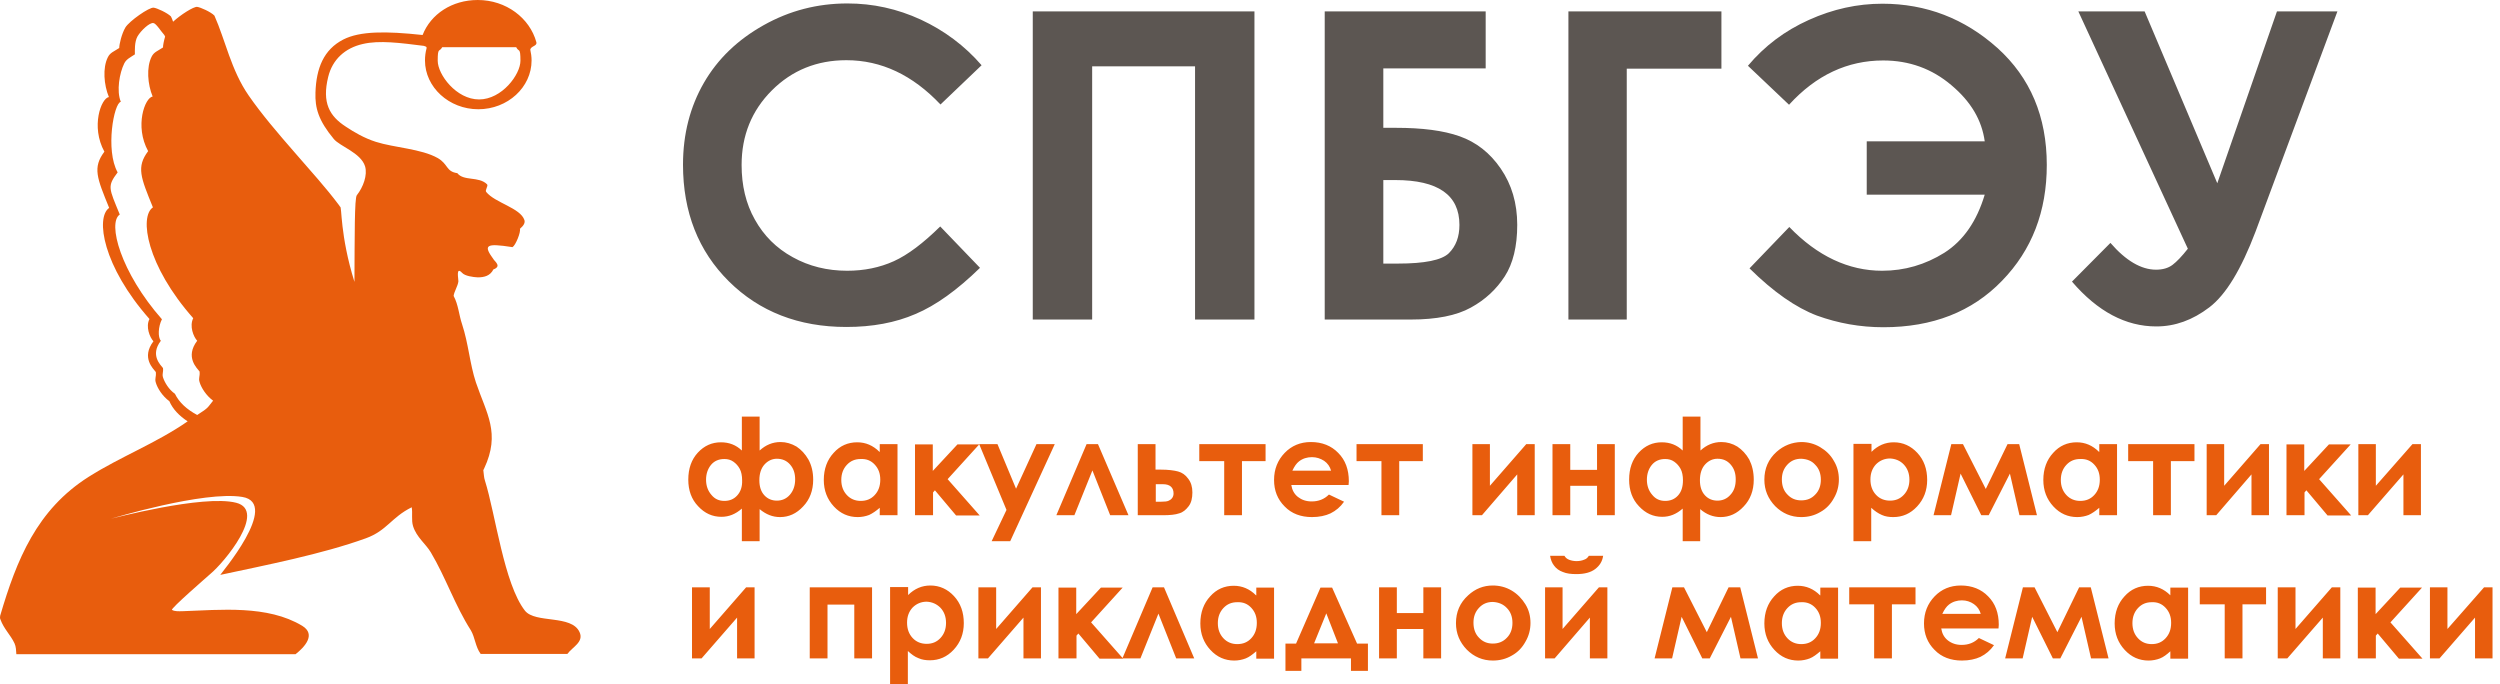
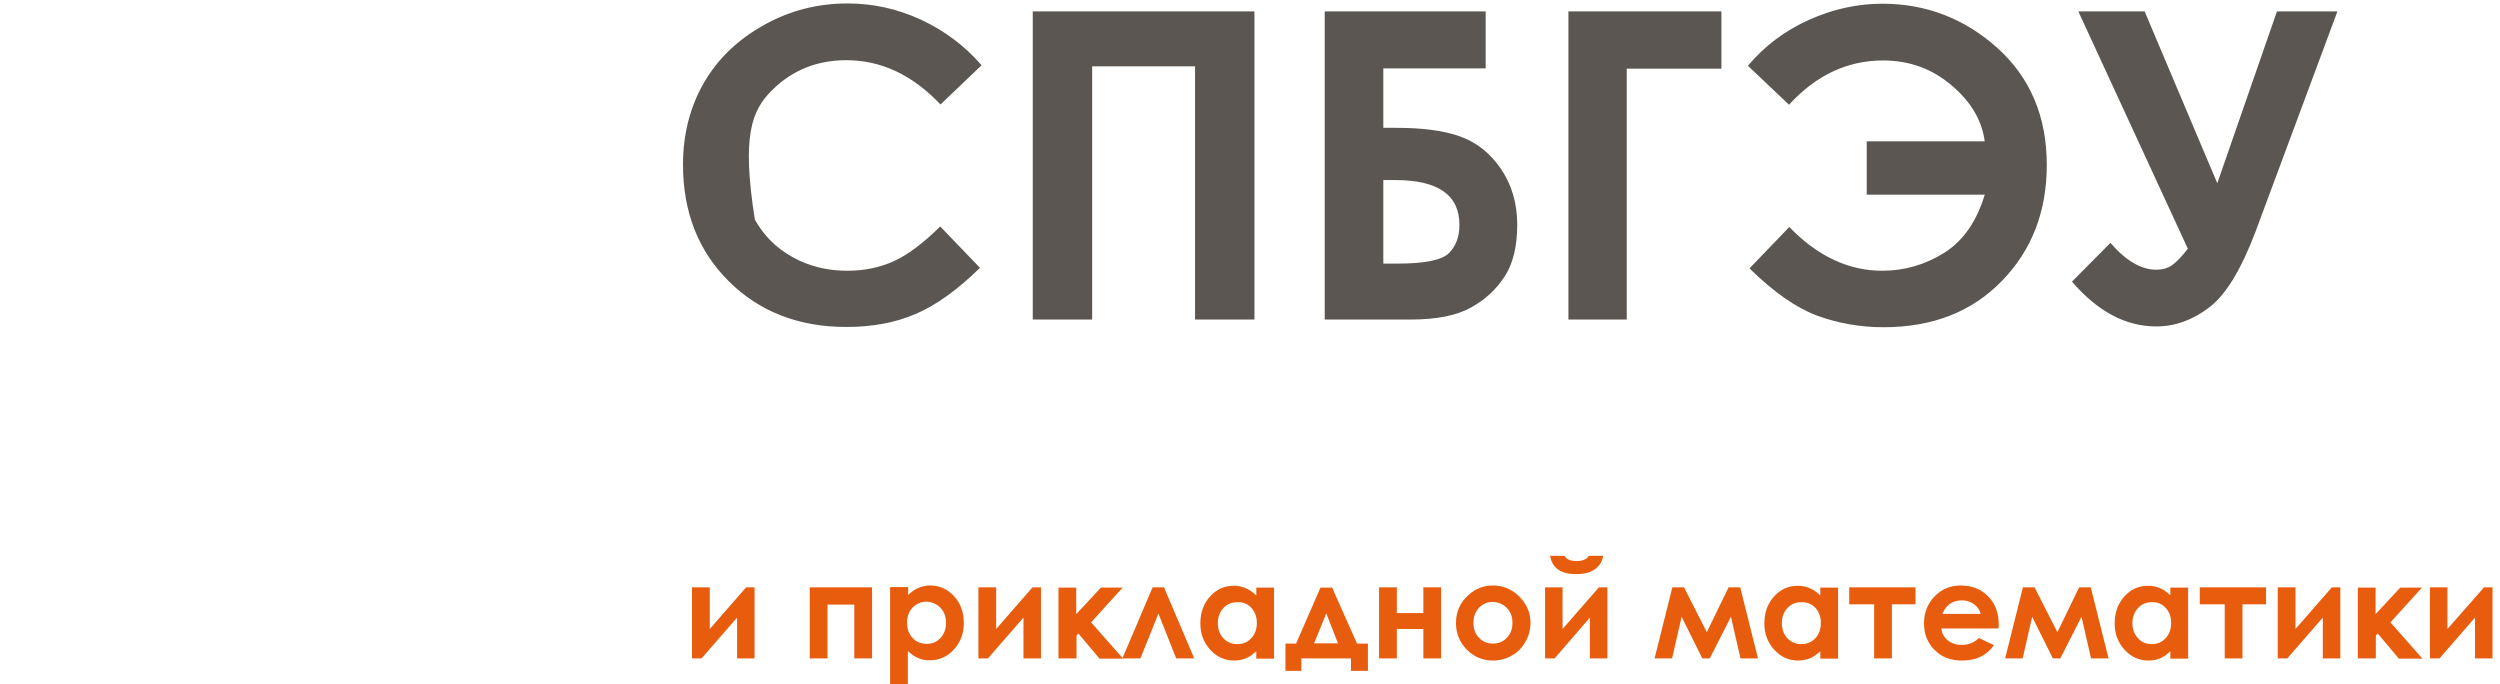
<svg xmlns="http://www.w3.org/2000/svg" width="263" height="72" viewBox="0 0 263 72" fill="none">
-   <path d="M54.304 4.966H46.521C46.214 5.523 46.047 4.938 46.047 6.388C46.047 7.839 48 10.461 50.399 10.461C52.798 10.461 54.751 7.839 54.751 6.388C54.751 4.938 54.583 5.523 54.304 4.966ZM20.745 43.657C22.028 42.849 21.833 42.849 22.419 42.151C21.694 41.621 21.164 40.784 20.996 40.198C20.857 39.752 21.052 39.64 20.996 39.083C20.745 38.748 19.434 37.576 20.745 35.847C20.355 35.428 19.908 34.312 20.327 33.475C15.417 27.924 14.636 22.791 16.087 21.815C14.803 18.663 14.329 17.575 15.584 15.901C14.134 13.251 15.25 10.266 16.059 10.154C15.529 8.871 15.389 7.086 15.947 5.97C16.198 5.468 16.561 5.384 17.147 4.993C17.147 4.77 17.23 4.324 17.37 3.85L17.286 3.682C16.951 3.32 16.421 2.455 16.142 2.427C15.752 2.343 14.831 3.208 14.469 3.822C14.134 4.408 14.19 5.356 14.19 5.719C13.687 6.053 13.297 6.221 13.074 6.667C12.572 7.671 12.237 9.568 12.711 10.712C11.986 10.824 11.065 15.789 12.376 18.133C11.261 19.611 11.456 19.778 12.6 22.568C11.288 23.433 12.683 28.649 17.035 33.587C16.644 34.34 16.589 35.484 16.923 35.847C15.752 37.381 16.923 38.413 17.147 38.72C17.202 39.194 17.035 39.306 17.147 39.696C17.314 40.226 17.76 40.98 18.402 41.426C18.848 42.346 19.657 43.072 20.745 43.657ZM1.72 68.82C1.692 68.429 1.692 68.039 1.525 67.676C1.106 66.783 0.409 66.17 0.046 65.165C-0.01 65.054 -0.01 64.914 0.018 64.775C1.748 58.889 3.868 53.616 9.336 50.157C12.739 48.009 16.393 46.642 19.741 44.327C18.848 43.741 18.179 43.044 17.816 42.207C17.091 41.677 16.561 40.84 16.393 40.254C16.254 39.808 16.449 39.696 16.393 39.138C16.142 38.804 14.831 37.632 16.142 35.902C15.752 35.484 15.305 34.368 15.724 33.559C10.814 28.008 10.033 22.875 11.484 21.871C10.2 18.718 9.726 17.63 10.982 15.957C9.531 13.306 10.647 10.322 11.456 10.21C10.926 8.927 10.786 7.141 11.344 6.026C11.595 5.523 11.958 5.44 12.544 5.049C12.544 4.659 12.795 3.571 13.185 2.901C13.576 2.232 15.724 0.725 16.17 0.809C16.477 0.837 17.593 1.339 17.983 1.73C18.067 1.897 18.151 2.092 18.207 2.287C18.988 1.562 20.383 0.67 20.745 0.725C21.052 0.753 22.196 1.255 22.558 1.646C23.702 4.212 24.316 7.392 26.157 10.043C28.835 13.92 33.187 18.272 35.586 21.48C35.642 21.564 35.725 21.647 35.781 21.759C35.977 21.647 35.753 24.716 37.288 29.654C37.316 24.8 37.288 20.838 37.539 20.532C38.208 19.695 38.682 18.412 38.403 17.491C37.957 16.068 35.753 15.399 35.112 14.618C33.494 12.665 33.131 11.354 33.187 9.736C33.27 7.169 34.052 5.217 36.116 4.157C37.873 3.264 40.579 3.264 44.457 3.682C45.322 1.478 47.553 0 50.259 0C53.244 0 55.727 1.897 56.424 4.435C56.536 4.854 55.866 4.826 55.783 5.217C55.866 5.579 55.922 5.97 55.922 6.36C55.922 9.178 53.412 11.493 50.315 11.493C47.246 11.493 44.708 9.178 44.708 6.36C44.708 5.914 44.764 5.496 44.875 5.077C44.903 4.882 44.792 4.91 44.596 4.826C42.142 4.519 39.91 4.212 38.152 4.631C36.311 5.049 34.972 6.249 34.526 8.09C33.856 10.824 34.665 12.219 36.395 13.334C37.232 13.892 38.32 14.534 39.547 14.924C41.472 15.538 44.317 15.65 46.047 16.626C47.163 17.268 46.912 18.049 48.111 18.216C48.781 19.081 50.371 18.523 51.236 19.388C51.403 19.555 50.985 20.002 51.152 20.197C52.073 21.341 54.751 21.871 55.169 23.154C55.253 23.433 55.113 23.712 54.695 24.074C54.806 24.409 54.248 25.804 53.914 25.999C51.04 25.553 50.817 25.776 51.961 27.338C52.156 27.534 52.268 27.701 52.324 27.84C52.407 28.064 52.184 28.259 51.905 28.343C51.57 29.012 50.957 29.179 50.259 29.179C49.757 29.151 48.92 29.04 48.613 28.705C47.916 27.952 48.251 29.43 48.223 29.598C48.167 30.1 47.777 30.658 47.721 31.132C48.223 32.053 48.279 33.141 48.613 34.117C49.283 36.153 49.422 38.273 50.064 40.226C51.18 43.518 52.686 45.554 50.929 49.292C50.901 49.348 50.873 49.404 50.845 49.46C50.901 49.822 50.901 50.241 51.013 50.548C52.128 54.091 53.021 61.427 55.225 64.245C56.313 65.612 60.135 64.635 60.971 66.504C61.446 67.537 60.218 68.067 59.688 68.792H50.566C50.008 68.039 49.98 67.062 49.534 66.309C47.86 63.687 46.912 60.786 45.322 58.108C44.792 57.215 43.815 56.518 43.453 55.346C43.257 54.704 43.425 54.007 43.313 53.365C41.165 54.425 40.719 55.82 38.487 56.629C33.856 58.303 27.97 59.447 23.172 60.479C23.116 60.479 29.56 52.947 25.488 52.277C21.415 51.608 11.707 54.565 11.679 54.565C11.651 54.593 21.387 51.998 24.846 52.891C28.11 53.728 23.563 59.196 22.14 60.367C21.833 60.646 17.9 64.05 18.095 64.161C18.374 64.329 18.765 64.301 19.127 64.301C23.2 64.161 28.138 63.631 31.792 65.835C33.298 66.755 32.015 68.094 31.095 68.82H1.72Z" fill="#E85D0D" />
-   <path d="M228.544 27.869C228.098 28.204 227.512 28.371 226.815 28.371C225.253 28.371 223.635 27.423 222.017 25.553L217.972 29.626C220.678 32.779 223.635 34.341 226.843 34.341C228.823 34.341 230.664 33.671 232.422 32.332C234.179 30.993 235.769 28.343 237.276 24.382L245.896 1.2H239.535L233.259 19.277L225.615 1.2H218.641L230.162 26.167C229.549 26.948 228.991 27.534 228.544 27.869ZM197.998 28.483C200.369 28.483 202.545 27.841 204.554 26.586C206.562 25.302 207.957 23.266 208.794 20.476H196.38V14.869H208.794C208.487 12.638 207.343 10.685 205.279 8.955C203.242 7.226 200.843 6.361 198.11 6.361C194.372 6.361 191.052 7.895 188.206 11.02L183.883 6.919C185.64 4.827 187.76 3.237 190.299 2.093C192.837 0.949 195.404 0.391 198.026 0.391C202.629 0.391 206.674 1.953 210.133 5.05C213.592 8.174 215.322 12.275 215.322 17.352C215.322 22.234 213.759 26.307 210.607 29.543C207.455 32.806 203.298 34.425 198.137 34.425C195.683 34.425 193.367 34.006 191.136 33.197C188.932 32.36 186.561 30.714 184.05 28.232L188.234 23.88C191.191 26.948 194.483 28.483 197.998 28.483ZM164.997 33.615H171.134V7.226H181.093V1.2H164.997V33.615ZM146.781 18.942C151.272 18.942 153.532 20.504 153.532 23.657C153.532 24.912 153.169 25.888 152.416 26.642C151.662 27.367 149.877 27.729 147.06 27.729H145.525V18.942H146.781ZM148.427 33.615C151.105 33.615 153.225 33.197 154.731 32.36C156.265 31.523 157.437 30.407 158.302 29.068C159.167 27.729 159.613 25.916 159.613 23.657C159.613 21.369 159.027 19.416 157.883 17.743C156.74 16.069 155.289 14.953 153.559 14.339C151.83 13.726 149.598 13.447 146.864 13.447H145.525V7.198H156.293V1.2H139.36V33.615H148.427ZM108.647 33.615H114.895V6.975H125.719V33.615H131.968V1.2H108.647V33.615ZM96.874 2.065C94.392 0.921 91.825 0.363 89.147 0.363C85.995 0.363 83.066 1.116 80.332 2.651C77.598 4.185 75.506 6.194 74.055 8.704C72.605 11.215 71.852 14.088 71.852 17.324C71.852 22.318 73.469 26.418 76.678 29.599C79.886 32.779 84.014 34.397 89.036 34.397C91.769 34.397 94.196 33.95 96.317 33.03C98.437 32.137 100.696 30.519 103.095 28.176L98.911 23.824C97.126 25.581 95.507 26.809 94.029 27.478C92.55 28.148 90.905 28.483 89.119 28.483C87.027 28.483 85.102 28.008 83.401 27.06C81.671 26.111 80.36 24.8 79.411 23.099C78.463 21.425 78.017 19.5 78.017 17.352C78.017 14.256 79.077 11.633 81.197 9.513C83.317 7.393 85.939 6.333 89.036 6.333C92.718 6.333 96.01 7.895 98.939 10.992L103.263 6.863C101.477 4.799 99.329 3.209 96.874 2.065Z" fill="#5C5652" />
+   <path d="M228.544 27.869C228.098 28.204 227.512 28.371 226.815 28.371C225.253 28.371 223.635 27.423 222.017 25.553L217.972 29.626C220.678 32.779 223.635 34.341 226.843 34.341C228.823 34.341 230.664 33.671 232.422 32.332C234.179 30.993 235.769 28.343 237.276 24.382L245.896 1.2H239.535L233.259 19.277L225.615 1.2H218.641L230.162 26.167C229.549 26.948 228.991 27.534 228.544 27.869ZM197.998 28.483C200.369 28.483 202.545 27.841 204.554 26.586C206.562 25.302 207.957 23.266 208.794 20.476H196.38V14.869H208.794C208.487 12.638 207.343 10.685 205.279 8.955C203.242 7.226 200.843 6.361 198.11 6.361C194.372 6.361 191.052 7.895 188.206 11.02L183.883 6.919C185.64 4.827 187.76 3.237 190.299 2.093C192.837 0.949 195.404 0.391 198.026 0.391C202.629 0.391 206.674 1.953 210.133 5.05C213.592 8.174 215.322 12.275 215.322 17.352C215.322 22.234 213.759 26.307 210.607 29.543C207.455 32.806 203.298 34.425 198.137 34.425C195.683 34.425 193.367 34.006 191.136 33.197C188.932 32.36 186.561 30.714 184.05 28.232L188.234 23.88C191.191 26.948 194.483 28.483 197.998 28.483ZM164.997 33.615H171.134V7.226H181.093V1.2H164.997V33.615ZM146.781 18.942C151.272 18.942 153.532 20.504 153.532 23.657C153.532 24.912 153.169 25.888 152.416 26.642C151.662 27.367 149.877 27.729 147.06 27.729H145.525V18.942H146.781ZM148.427 33.615C151.105 33.615 153.225 33.197 154.731 32.36C156.265 31.523 157.437 30.407 158.302 29.068C159.167 27.729 159.613 25.916 159.613 23.657C159.613 21.369 159.027 19.416 157.883 17.743C156.74 16.069 155.289 14.953 153.559 14.339C151.83 13.726 149.598 13.447 146.864 13.447H145.525V7.198H156.293V1.2H139.36V33.615H148.427ZM108.647 33.615H114.895V6.975H125.719V33.615H131.968V1.2H108.647V33.615ZM96.874 2.065C94.392 0.921 91.825 0.363 89.147 0.363C85.995 0.363 83.066 1.116 80.332 2.651C77.598 4.185 75.506 6.194 74.055 8.704C72.605 11.215 71.852 14.088 71.852 17.324C71.852 22.318 73.469 26.418 76.678 29.599C79.886 32.779 84.014 34.397 89.036 34.397C91.769 34.397 94.196 33.95 96.317 33.03C98.437 32.137 100.696 30.519 103.095 28.176L98.911 23.824C97.126 25.581 95.507 26.809 94.029 27.478C92.55 28.148 90.905 28.483 89.119 28.483C87.027 28.483 85.102 28.008 83.401 27.06C81.671 26.111 80.36 24.8 79.411 23.099C78.017 14.256 79.077 11.633 81.197 9.513C83.317 7.393 85.939 6.333 89.036 6.333C92.718 6.333 96.01 7.895 98.939 10.992L103.263 6.863C101.477 4.799 99.329 3.209 96.874 2.065Z" fill="#5C5652" />
  <path d="M260.373 64.971V69.266H262.214V61.79H261.321L257.471 66.17V61.79H255.63V69.266H256.635L260.373 64.971ZM248.07 69.266H249.939V66.867L250.135 66.644L252.366 69.294H254.849L251.474 65.473L254.793 61.818H252.506L249.912 64.608V61.818H248.043V69.266H248.07ZM244.36 64.971V69.266H246.201V61.79H245.309L241.487 66.17V61.79H239.618V69.266H240.622L244.36 64.971ZM231.444 63.576H234.039V69.266H235.908V63.576H238.39V61.79H231.416V63.576H231.444ZM227.818 63.938C228.208 64.357 228.404 64.859 228.404 65.528C228.404 66.198 228.208 66.728 227.818 67.146C227.427 67.565 226.953 67.76 226.367 67.76C225.781 67.76 225.307 67.565 224.917 67.146C224.526 66.728 224.331 66.198 224.331 65.556C224.331 64.915 224.526 64.385 224.917 63.966C225.307 63.548 225.781 63.352 226.367 63.352C226.953 63.325 227.427 63.52 227.818 63.938ZM228.32 62.627C227.985 62.292 227.623 62.041 227.232 61.874C226.841 61.707 226.423 61.623 225.977 61.623C225 61.623 224.163 61.986 223.494 62.739C222.824 63.464 222.462 64.413 222.462 65.584C222.462 66.7 222.824 67.621 223.522 68.374C224.219 69.127 225.056 69.49 226.032 69.49C226.451 69.49 226.869 69.406 227.232 69.266C227.595 69.127 227.957 68.848 228.32 68.513V69.294H230.189V61.818H228.32V62.627ZM214.037 61.79H212.81L210.941 69.266H212.782L213.786 64.887L215.962 69.266H216.743L218.975 64.887L219.979 69.266H221.82L219.951 61.79H218.724L216.436 66.505L214.037 61.79ZM204.329 64.58C204.552 64.106 204.776 63.799 205.027 63.604C205.417 63.297 205.891 63.157 206.394 63.157C206.868 63.157 207.286 63.297 207.649 63.548C208.012 63.799 208.263 64.162 208.374 64.58H204.329ZM210.271 65.724C210.271 64.496 209.908 63.492 209.155 62.739C208.43 61.986 207.454 61.595 206.282 61.595C205.166 61.595 204.246 61.986 203.52 62.739C202.795 63.492 202.404 64.441 202.404 65.584C202.404 66.7 202.767 67.621 203.52 68.374C204.246 69.127 205.222 69.49 206.394 69.49C207.147 69.49 207.816 69.35 208.346 69.099C208.904 68.82 209.378 68.43 209.769 67.872L208.179 67.118C207.677 67.621 207.063 67.844 206.366 67.844C205.78 67.844 205.306 67.676 204.915 67.37C204.525 67.063 204.301 66.644 204.218 66.114H210.243L210.271 65.724ZM194.566 63.576H197.16V69.266H199.029V63.576H201.512V61.79H194.538V63.576H194.566ZM190.967 63.938C191.358 64.357 191.553 64.859 191.553 65.528C191.553 66.198 191.358 66.728 190.967 67.146C190.576 67.565 190.102 67.76 189.488 67.76C188.931 67.76 188.428 67.565 188.038 67.146C187.647 66.728 187.452 66.198 187.452 65.556C187.452 64.915 187.647 64.385 188.038 63.966C188.428 63.548 188.903 63.352 189.488 63.352C190.074 63.325 190.576 63.52 190.967 63.938ZM191.469 62.627C191.134 62.292 190.772 62.041 190.381 61.874C189.991 61.707 189.572 61.623 189.126 61.623C188.149 61.623 187.313 61.986 186.643 62.739C185.974 63.464 185.611 64.413 185.611 65.584C185.611 66.7 185.974 67.621 186.671 68.374C187.368 69.127 188.205 69.49 189.182 69.49C189.6 69.49 190.019 69.406 190.381 69.266C190.744 69.127 191.106 68.848 191.497 68.513V69.294H193.366V61.818H191.497V62.627H191.469ZM177.158 61.79H175.931L174.062 69.266H175.903L176.907 64.887L179.083 69.266H179.864L182.096 64.887L183.1 69.266H184.941L183.072 61.79H181.845L179.557 66.505L177.158 61.79ZM163.489 59.503C163.712 59.81 164.019 60.033 164.41 60.172C164.8 60.34 165.275 60.395 165.833 60.395C166.669 60.395 167.339 60.228 167.813 59.865C168.287 59.503 168.566 59.056 168.65 58.471H167.144C167.032 58.666 166.865 58.806 166.697 58.861C166.446 58.973 166.167 59.029 165.86 59.029C165.554 59.029 165.302 58.973 165.079 58.889C164.856 58.806 164.689 58.666 164.577 58.471H163.071C163.127 58.861 163.266 59.224 163.489 59.503ZM167.255 64.971V69.266H169.096V61.79H168.204L164.382 66.17V61.79H162.541V69.266H163.545L167.255 64.971ZM158.524 63.966C158.914 64.357 159.11 64.887 159.11 65.528C159.11 66.17 158.914 66.7 158.524 67.091C158.133 67.509 157.631 67.704 157.045 67.704C156.459 67.704 155.985 67.509 155.595 67.091C155.204 66.7 155.009 66.17 155.009 65.501C155.009 64.859 155.204 64.357 155.595 63.938C155.985 63.52 156.459 63.325 157.045 63.325C157.659 63.352 158.161 63.576 158.524 63.966ZM154.451 62.627C153.586 63.408 153.168 64.385 153.168 65.556C153.168 66.644 153.558 67.565 154.311 68.346C155.065 69.099 155.985 69.49 157.045 69.49C157.771 69.49 158.44 69.322 159.054 68.96C159.667 68.625 160.142 68.123 160.476 67.509C160.839 66.895 161.007 66.226 161.007 65.528C161.007 64.831 160.839 64.162 160.476 63.576C160.114 62.99 159.64 62.488 159.026 62.125C158.412 61.763 157.743 61.595 157.045 61.595C156.069 61.595 155.204 61.93 154.451 62.627ZM146.947 61.79H145.078V69.266H146.947V66.17H149.736V69.266H151.605V61.79H149.736V64.496H146.947V61.79ZM138.243 67.676L139.526 64.524L140.754 67.676H138.243ZM142.121 69.266V70.578H143.906V67.704H142.762L140.14 61.818H138.913L136.346 67.704H135.23V70.578H136.904V69.266H142.121ZM131.632 63.938C132.022 64.357 132.218 64.859 132.218 65.528C132.218 66.198 132.022 66.728 131.632 67.146C131.241 67.565 130.767 67.76 130.153 67.76C129.595 67.76 129.093 67.565 128.703 67.146C128.312 66.728 128.117 66.198 128.117 65.556C128.117 64.915 128.312 64.385 128.703 63.966C129.093 63.548 129.568 63.352 130.153 63.352C130.767 63.325 131.241 63.52 131.632 63.938ZM132.134 62.627C131.799 62.292 131.437 62.041 131.046 61.874C130.655 61.707 130.237 61.623 129.791 61.623C128.814 61.623 127.977 61.986 127.308 62.739C126.638 63.464 126.276 64.413 126.276 65.584C126.276 66.7 126.638 67.621 127.336 68.374C128.033 69.127 128.87 69.49 129.846 69.49C130.265 69.49 130.683 69.406 131.046 69.266C131.409 69.127 131.771 68.848 132.162 68.513V69.294H134.031V61.818H132.162V62.627H132.134ZM122.454 61.79H121.254L118.074 69.266H119.971L121.868 64.552L123.737 69.266H125.634L122.454 61.79ZM111.379 69.266H113.248V66.867L113.444 66.644L115.675 69.294H118.158L114.783 65.473L118.102 61.818H115.815L113.22 64.608V61.818H111.351V69.266H111.379ZM107.669 64.971V69.266H109.51V61.79H108.618L104.796 66.17V61.79H102.927V69.266H103.931L107.669 64.971ZM98.938 63.938C99.328 64.357 99.523 64.887 99.523 65.528C99.523 66.17 99.328 66.7 98.938 67.118C98.547 67.537 98.073 67.732 97.487 67.732C96.901 67.732 96.399 67.537 96.008 67.118C95.618 66.7 95.423 66.17 95.423 65.501C95.423 64.859 95.618 64.329 96.008 63.91C96.399 63.52 96.901 63.297 97.487 63.297C98.073 63.325 98.547 63.548 98.938 63.938ZM93.637 61.79V72H95.506V68.485C95.869 68.82 96.232 69.099 96.622 69.239C96.985 69.406 97.403 69.462 97.822 69.462C98.798 69.462 99.635 69.099 100.332 68.346C101.03 67.593 101.392 66.672 101.392 65.556C101.392 64.413 101.058 63.464 100.36 62.711C99.691 61.986 98.854 61.595 97.877 61.595C97.431 61.595 97.013 61.679 96.622 61.846C96.232 62.014 95.869 62.265 95.534 62.599V61.762H93.637V61.79ZM87.082 63.604H89.871V69.266H91.74V61.79H85.185V69.266H87.054V63.604H87.082ZM77.541 64.971V69.266H79.382V61.79H78.49L74.668 66.17V61.79H72.799V69.266H73.803L77.541 64.971Z" fill="#E85D0D" />
-   <path d="M252.841 49.906V54.202H254.682V46.725H253.789L249.939 51.105V46.725H248.098V54.202H249.103L252.841 49.906ZM240.566 54.202H242.435V51.803L242.631 51.579L244.862 54.23H247.345L243.97 50.408L247.289 46.753H245.002L242.407 49.543V46.753H240.538V54.202H240.566ZM236.856 49.906V54.202H238.697V46.725H237.805L233.983 51.105V46.725H232.142V54.202H233.146L236.856 49.906ZM223.912 48.511H226.507V54.202H228.376V48.511H230.858V46.725H223.884V48.511H223.912ZM220.314 48.873C220.704 49.292 220.899 49.794 220.899 50.464C220.899 51.133 220.704 51.663 220.314 52.081C219.923 52.5 219.449 52.695 218.835 52.695C218.277 52.695 217.775 52.5 217.385 52.081C216.994 51.663 216.799 51.133 216.799 50.491C216.799 49.85 216.994 49.32 217.385 48.901C217.775 48.483 218.249 48.288 218.835 48.288C219.449 48.26 219.923 48.455 220.314 48.873ZM220.816 47.534C220.481 47.2 220.118 46.949 219.728 46.781C219.337 46.614 218.919 46.53 218.473 46.53C217.496 46.53 216.659 46.893 215.99 47.646C215.32 48.371 214.958 49.32 214.958 50.491C214.958 51.607 215.32 52.528 216.018 53.281C216.715 54.034 217.552 54.397 218.528 54.397C218.947 54.397 219.365 54.313 219.728 54.174C220.09 54.006 220.453 53.755 220.844 53.42V54.202H222.713V46.725H220.844V47.534H220.816ZM206.505 46.725H205.278L203.409 54.202H205.25L206.254 49.822L208.43 54.202H209.211L211.443 49.822L212.447 54.202H214.288L212.419 46.725H211.192L208.904 51.44L206.505 46.725ZM200.284 48.873C200.675 49.292 200.87 49.822 200.87 50.464C200.87 51.105 200.675 51.635 200.284 52.054C199.894 52.472 199.419 52.667 198.834 52.667C198.248 52.667 197.746 52.472 197.355 52.054C196.965 51.635 196.769 51.105 196.769 50.436C196.769 49.794 196.965 49.264 197.355 48.846C197.746 48.455 198.248 48.232 198.834 48.232C199.392 48.26 199.894 48.455 200.284 48.873ZM194.984 46.725V56.935H196.853V53.42C197.216 53.755 197.578 54.006 197.969 54.174C198.331 54.341 198.75 54.397 199.168 54.397C200.145 54.397 200.982 54.034 201.679 53.281C202.376 52.528 202.739 51.607 202.739 50.491C202.739 49.348 202.404 48.399 201.707 47.646C201.037 46.921 200.201 46.53 199.224 46.53C198.778 46.53 198.359 46.614 197.969 46.781C197.578 46.949 197.216 47.2 196.881 47.534V46.697H194.984V46.725ZM190.967 48.901C191.357 49.292 191.553 49.822 191.553 50.464C191.553 51.105 191.357 51.635 190.967 52.026C190.576 52.444 190.102 52.639 189.488 52.639C188.903 52.639 188.428 52.444 188.038 52.026C187.647 51.635 187.452 51.105 187.452 50.436C187.452 49.794 187.647 49.292 188.038 48.873C188.428 48.455 188.903 48.26 189.488 48.26C190.102 48.288 190.604 48.483 190.967 48.901ZM186.894 47.534C186.029 48.316 185.611 49.292 185.611 50.464C185.611 51.551 186.001 52.472 186.755 53.253C187.508 54.006 188.428 54.397 189.488 54.397C190.214 54.397 190.883 54.23 191.497 53.867C192.111 53.532 192.585 53.03 192.92 52.416C193.282 51.803 193.45 51.133 193.45 50.436C193.45 49.738 193.282 49.069 192.92 48.483C192.585 47.869 192.083 47.395 191.469 47.032C190.855 46.67 190.186 46.502 189.488 46.502C188.512 46.53 187.647 46.865 186.894 47.534ZM176.517 52.137C176.154 52.528 175.708 52.695 175.178 52.695C174.62 52.695 174.173 52.5 173.811 52.054C173.448 51.635 173.253 51.105 173.253 50.464C173.253 49.878 173.42 49.348 173.755 48.929C174.09 48.511 174.564 48.288 175.178 48.288C175.54 48.288 175.847 48.371 176.126 48.567C176.405 48.762 176.628 49.013 176.796 49.32C176.963 49.627 177.047 50.045 177.047 50.519C177.047 51.217 176.879 51.747 176.517 52.137ZM182.04 52.054C181.677 52.472 181.203 52.667 180.673 52.667C180.143 52.667 179.697 52.472 179.362 52.109C178.999 51.719 178.832 51.189 178.832 50.519C178.832 49.794 179.027 49.236 179.39 48.846C179.753 48.455 180.199 48.26 180.673 48.26C181.259 48.26 181.705 48.455 182.068 48.873C182.431 49.292 182.598 49.794 182.598 50.436C182.598 51.105 182.431 51.635 182.04 52.054ZM176.991 56.935H178.86V53.56C179.502 54.118 180.227 54.397 181.008 54.397C181.929 54.397 182.738 54.034 183.435 53.281C184.132 52.556 184.495 51.607 184.495 50.464C184.495 49.654 184.328 48.957 184.021 48.343C183.686 47.758 183.268 47.311 182.765 46.977C182.263 46.67 181.677 46.502 181.092 46.502C180.255 46.502 179.529 46.809 178.888 47.395V43.824H177.019V47.395C176.405 46.809 175.68 46.53 174.815 46.53C173.867 46.53 173.058 46.893 172.388 47.618C171.719 48.343 171.384 49.292 171.384 50.464C171.384 51.579 171.719 52.528 172.416 53.253C173.113 54.006 173.922 54.369 174.871 54.369C175.652 54.369 176.349 54.09 177.019 53.504V56.935H176.991ZM165.191 46.725H163.322V54.202H165.191V51.105H168.008V54.202H169.877V46.725H168.008V49.431H165.191V46.725ZM159.612 49.906V54.202H161.453V46.725H160.56L156.738 51.105V46.725H154.897V54.202H155.901L159.612 49.906ZM142.734 48.511H145.329V54.202H147.198V48.511H149.681V46.725H142.707V48.511H142.734ZM135.956 49.515C136.179 49.041 136.402 48.734 136.653 48.539C137.044 48.232 137.518 48.092 138.02 48.092C138.494 48.092 138.913 48.232 139.303 48.483C139.666 48.734 139.917 49.097 140.029 49.515H135.956ZM141.898 50.631C141.898 49.403 141.535 48.399 140.782 47.646C140.056 46.893 139.08 46.502 137.908 46.502C136.793 46.502 135.872 46.893 135.147 47.646C134.421 48.399 134.031 49.348 134.031 50.491C134.031 51.607 134.393 52.528 135.147 53.281C135.872 54.034 136.848 54.397 138.02 54.397C138.773 54.397 139.443 54.257 139.973 54.006C140.531 53.727 141.005 53.337 141.395 52.779L139.805 52.026C139.303 52.528 138.689 52.751 137.992 52.751C137.406 52.751 136.932 52.584 136.541 52.277C136.151 51.97 135.928 51.551 135.844 51.021H141.87L141.898 50.631ZM126.192 48.511H128.786V54.202H130.655V48.511H133.138V46.725H126.164V48.511H126.192ZM121.561 50.938H122.342C123.068 50.938 123.458 51.273 123.458 51.914C123.458 52.109 123.402 52.277 123.291 52.416C123.179 52.556 123.04 52.639 122.9 52.695C122.761 52.751 122.51 52.779 122.175 52.779H121.589V50.938H121.561ZM121.561 46.725H119.692V54.202H122.342C123.068 54.202 123.653 54.146 124.044 54.006C124.462 53.895 124.769 53.616 125.048 53.253C125.327 52.891 125.439 52.388 125.439 51.803C125.439 51.217 125.299 50.742 124.992 50.352C124.714 49.961 124.351 49.71 123.932 49.599C123.514 49.487 122.9 49.404 122.119 49.404H121.561V46.725ZM115.508 46.725H114.308L111.128 54.202H113.025L114.922 49.487L116.791 54.202H118.716L115.508 46.725ZM105.884 53.644L104.321 56.935H106.274L110.961 46.725H109.036L106.888 51.412L104.935 46.725H103.01L105.884 53.644ZM96.287 54.202H98.156V51.803L98.352 51.579L100.583 54.23H103.066L99.691 50.408L103.01 46.753H100.723L98.129 49.543V46.753H96.259V54.202H96.287ZM92.019 48.873C92.41 49.292 92.605 49.794 92.605 50.464C92.605 51.133 92.41 51.663 92.019 52.081C91.629 52.5 91.154 52.695 90.541 52.695C89.983 52.695 89.481 52.5 89.09 52.081C88.7 51.663 88.504 51.133 88.504 50.491C88.504 49.85 88.7 49.32 89.09 48.901C89.481 48.483 89.955 48.288 90.541 48.288C91.154 48.26 91.629 48.455 92.019 48.873ZM92.521 47.534C92.187 47.2 91.824 46.949 91.433 46.781C91.043 46.614 90.624 46.53 90.178 46.53C89.202 46.53 88.365 46.893 87.695 47.646C87.026 48.371 86.663 49.32 86.663 50.491C86.663 51.607 87.026 52.528 87.723 53.281C88.421 54.034 89.257 54.397 90.234 54.397C90.652 54.397 91.071 54.313 91.433 54.174C91.796 54.006 92.159 53.755 92.549 53.42V54.202H94.418V46.725H92.549V47.534H92.521ZM77.541 52.137C77.178 52.528 76.732 52.695 76.202 52.695C75.644 52.695 75.198 52.5 74.835 52.054C74.472 51.635 74.277 51.105 74.277 50.464C74.277 49.878 74.445 49.348 74.779 48.929C75.114 48.511 75.588 48.288 76.202 48.288C76.565 48.288 76.872 48.371 77.151 48.567C77.43 48.762 77.653 49.013 77.82 49.32C77.987 49.627 78.071 50.045 78.071 50.519C78.099 51.217 77.904 51.747 77.541 52.137ZM83.092 52.054C82.73 52.472 82.255 52.667 81.725 52.667C81.195 52.667 80.749 52.472 80.414 52.109C80.052 51.719 79.884 51.189 79.884 50.519C79.884 49.794 80.08 49.236 80.442 48.846C80.805 48.455 81.251 48.26 81.725 48.26C82.283 48.26 82.758 48.455 83.12 48.873C83.483 49.292 83.65 49.794 83.65 50.436C83.65 51.105 83.455 51.635 83.092 52.054ZM78.043 56.935H79.912V53.56C80.582 54.118 81.279 54.397 82.06 54.397C82.981 54.397 83.79 54.034 84.487 53.281C85.185 52.556 85.547 51.607 85.547 50.464C85.547 49.654 85.38 48.957 85.045 48.343C84.71 47.758 84.292 47.311 83.79 46.977C83.26 46.67 82.702 46.502 82.116 46.502C81.279 46.502 80.554 46.809 79.912 47.395V43.824H78.043V47.395C77.43 46.809 76.704 46.53 75.839 46.53C74.891 46.53 74.082 46.893 73.412 47.618C72.743 48.343 72.408 49.292 72.408 50.464C72.408 51.579 72.743 52.528 73.44 53.253C74.138 54.006 74.947 54.369 75.895 54.369C76.676 54.369 77.374 54.09 78.043 53.504V56.935Z" fill="#E85D0D" />
</svg>